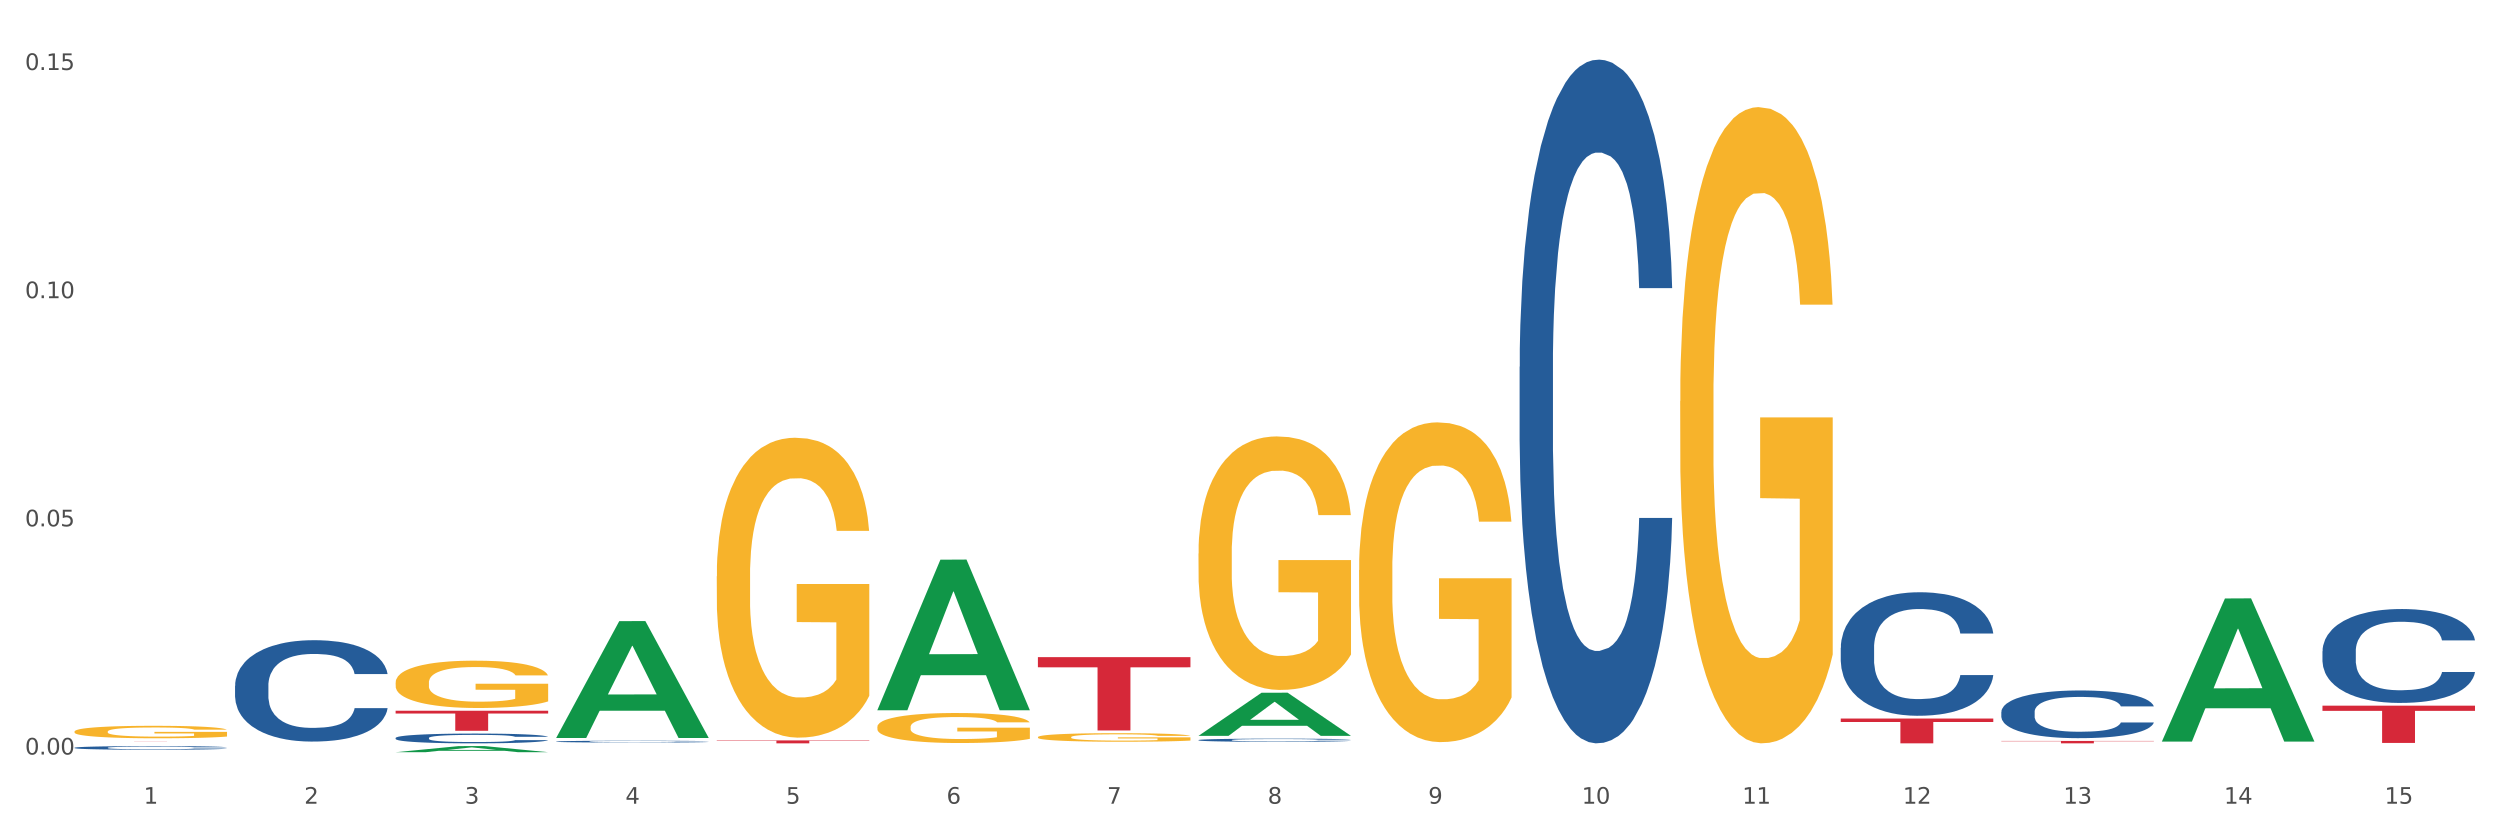
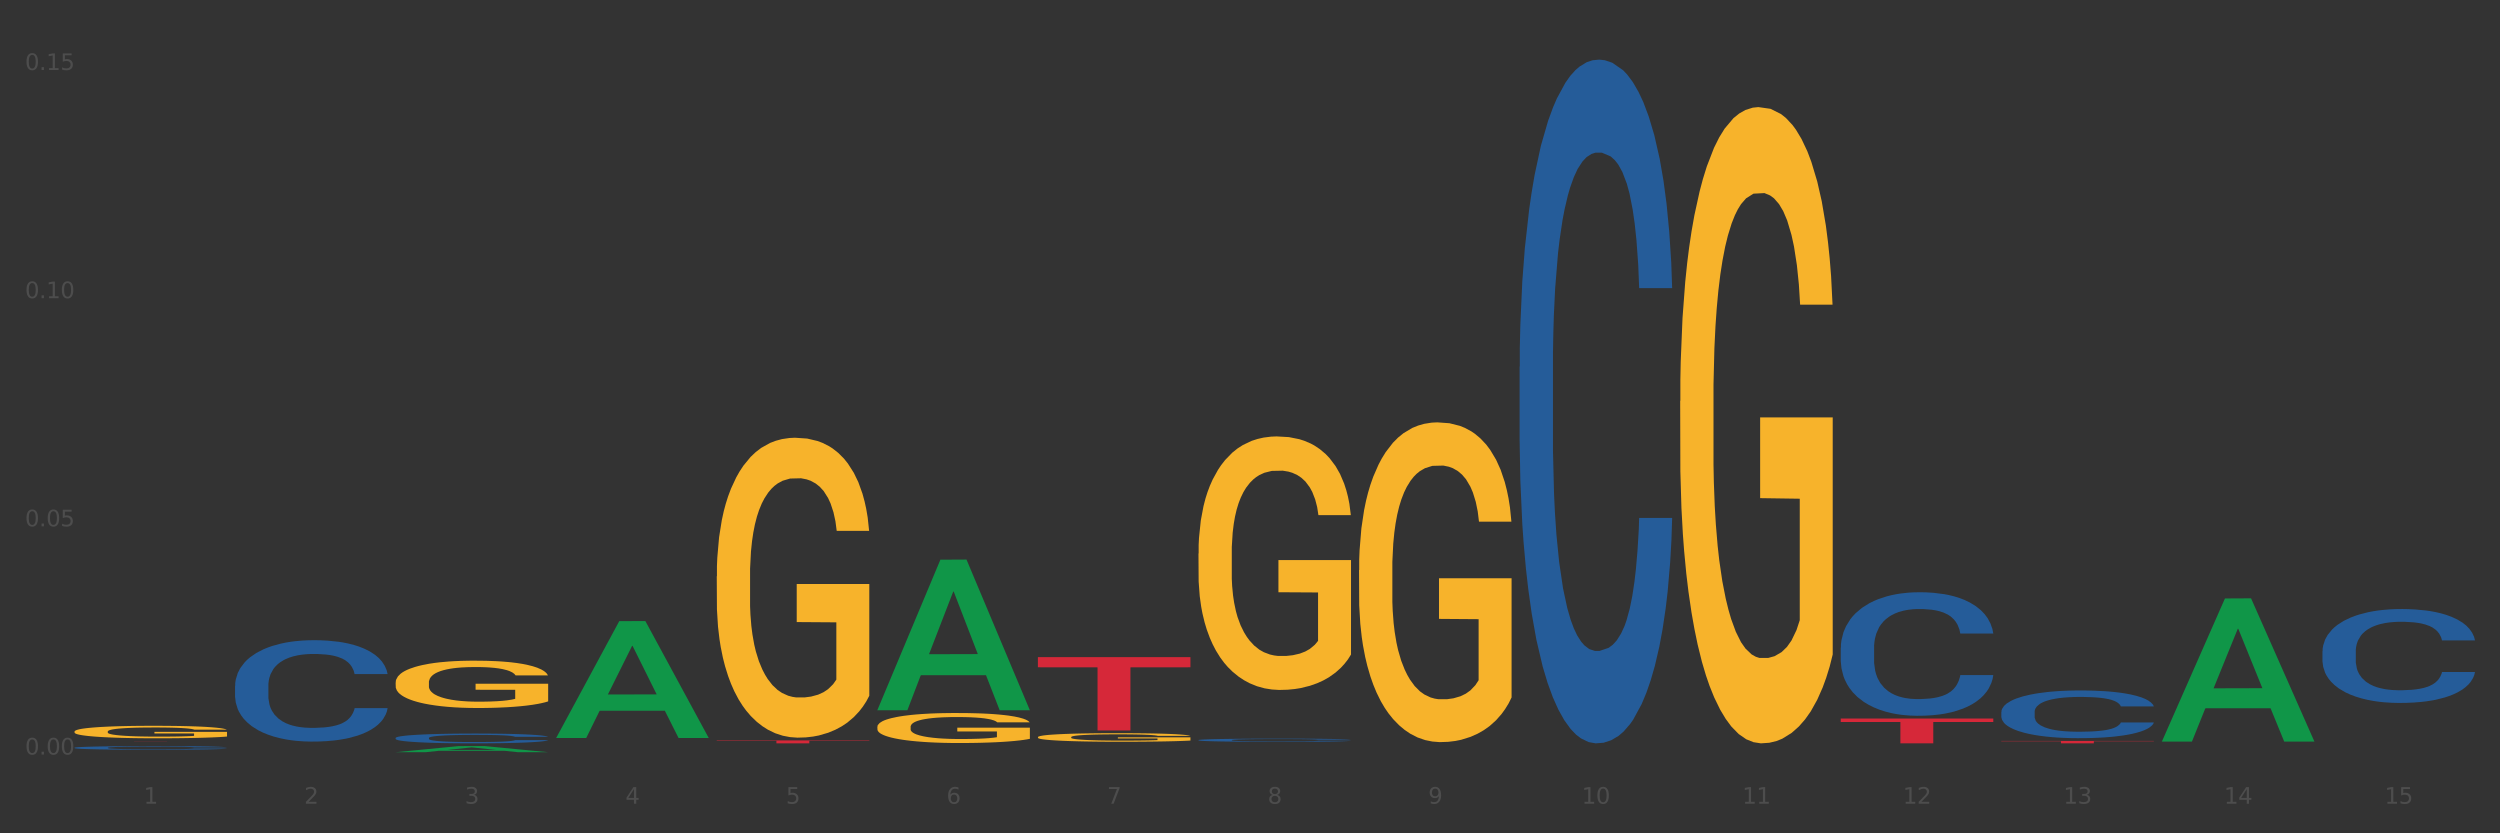
<svg xmlns="http://www.w3.org/2000/svg" xmlns:xlink="http://www.w3.org/1999/xlink" width="1080pt" height="360pt" viewBox="0 0 1080 360" version="1.1">
  <rect x="0" y="0" width="1080" height="360" fill="#333333" stroke="none" />
  <defs>
    <style type="text/css">*{stroke-linejoin: round; stroke-linecap: butt}</style>
  </defs>
  <g id="figure_1">
    <g id="patch_1">
-       <path d="M 0 360  L 1080 360  L 1080 0  L 0 0  z " style="fill: #ffffff; stroke: #ffffff; stroke-linejoin: miter" />
-     </g>
+       </g>
    <g id="axes_1">
      <g id="matplotlib.axis_1">
        <g id="xtick_1">
          <g id="text_1">
            <g style="fill: #4d4d4d" transform="translate(62.07 347.204) scale(0.096 -0.096)">
              <defs>
                <path id="DejaVuSans-31" d="M 794 531  L 1825 531  L 1825 4091  L 703 3866  L 703 4441  L 1819 4666  L 2450 4666  L 2450 531  L 3481 531  L 3481 0  L 794 0  L 794 531  z " transform="scale(0.016)" />
              </defs>
              <use xlink:href="#DejaVuSans-31" />
            </g>
          </g>
        </g>
        <g id="xtick_2">
          <g id="text_2">
            <g style="fill: #4d4d4d" transform="translate(131.436 347.204) scale(0.096 -0.096)">
              <defs>
                <path id="DejaVuSans-32" d="M 1228 531  L 3431 531  L 3431 0  L 469 0  L 469 531  Q 828 903 1448 1529  Q 2069 2156 2228 2338  Q 2531 2678 2651 2914  Q 2772 3150 2772 3378  Q 2772 3750 2511 3984  Q 2250 4219 1831 4219  Q 1534 4219 1204 4116  Q 875 4013 500 3803  L 500 4441  Q 881 4594 1212 4672  Q 1544 4750 1819 4750  Q 2544 4750 2975 4387  Q 3406 4025 3406 3419  Q 3406 3131 3298 2873  Q 3191 2616 2906 2266  Q 2828 2175 2409 1742  Q 1991 1309 1228 531  z " transform="scale(0.016)" />
              </defs>
              <use xlink:href="#DejaVuSans-32" />
            </g>
          </g>
        </g>
        <g id="xtick_3">
          <g id="text_3">
            <g style="fill: #4d4d4d" transform="translate(200.802 347.204) scale(0.096 -0.096)">
              <defs>
                <path id="DejaVuSans-33" d="M 2597 2516  Q 3050 2419 3304 2112  Q 3559 1806 3559 1356  Q 3559 666 3084 287  Q 2609 -91 1734 -91  Q 1441 -91 1130 -33  Q 819 25 488 141  L 488 750  Q 750 597 1062 519  Q 1375 441 1716 441  Q 2309 441 2620 675  Q 2931 909 2931 1356  Q 2931 1769 2642 2001  Q 2353 2234 1838 2234  L 1294 2234  L 1294 2753  L 1863 2753  Q 2328 2753 2575 2939  Q 2822 3125 2822 3475  Q 2822 3834 2567 4026  Q 2313 4219 1838 4219  Q 1578 4219 1281 4162  Q 984 4106 628 3988  L 628 4550  Q 988 4650 1302 4700  Q 1616 4750 1894 4750  Q 2613 4750 3031 4423  Q 3450 4097 3450 3541  Q 3450 3153 3228 2886  Q 3006 2619 2597 2516  z " transform="scale(0.016)" />
              </defs>
              <use xlink:href="#DejaVuSans-33" />
            </g>
          </g>
        </g>
        <g id="xtick_4">
          <g id="text_4">
            <g style="fill: #4d4d4d" transform="translate(270.169 347.204) scale(0.096 -0.096)">
              <defs>
                <path id="DejaVuSans-34" d="M 2419 4116  L 825 1625  L 2419 1625  L 2419 4116  z M 2253 4666  L 3047 4666  L 3047 1625  L 3713 1625  L 3713 1100  L 3047 1100  L 3047 0  L 2419 0  L 2419 1100  L 313 1100  L 313 1709  L 2253 4666  z " transform="scale(0.016)" />
              </defs>
              <use xlink:href="#DejaVuSans-34" />
            </g>
          </g>
        </g>
        <g id="xtick_5">
          <g id="text_5">
            <g style="fill: #4d4d4d" transform="translate(339.535 347.204) scale(0.096 -0.096)">
              <defs>
                <path id="DejaVuSans-35" d="M 691 4666  L 3169 4666  L 3169 4134  L 1269 4134  L 1269 2991  Q 1406 3038 1543 3061  Q 1681 3084 1819 3084  Q 2600 3084 3056 2656  Q 3513 2228 3513 1497  Q 3513 744 3044 326  Q 2575 -91 1722 -91  Q 1428 -91 1123 -41  Q 819 9 494 109  L 494 744  Q 775 591 1075 516  Q 1375 441 1709 441  Q 2250 441 2565 725  Q 2881 1009 2881 1497  Q 2881 1984 2565 2268  Q 2250 2553 1709 2553  Q 1456 2553 1204 2497  Q 953 2441 691 2322  L 691 4666  z " transform="scale(0.016)" />
              </defs>
              <use xlink:href="#DejaVuSans-35" />
            </g>
          </g>
        </g>
        <g id="xtick_6">
          <g id="text_6">
            <g style="fill: #4d4d4d" transform="translate(408.901 347.204) scale(0.096 -0.096)">
              <defs>
                <path id="DejaVuSans-36" d="M 2113 2584  Q 1688 2584 1439 2293  Q 1191 2003 1191 1497  Q 1191 994 1439 701  Q 1688 409 2113 409  Q 2538 409 2786 701  Q 3034 994 3034 1497  Q 3034 2003 2786 2293  Q 2538 2584 2113 2584  z M 3366 4563  L 3366 3988  Q 3128 4100 2886 4159  Q 2644 4219 2406 4219  Q 1781 4219 1451 3797  Q 1122 3375 1075 2522  Q 1259 2794 1537 2939  Q 1816 3084 2150 3084  Q 2853 3084 3261 2657  Q 3669 2231 3669 1497  Q 3669 778 3244 343  Q 2819 -91 2113 -91  Q 1303 -91 875 529  Q 447 1150 447 2328  Q 447 3434 972 4092  Q 1497 4750 2381 4750  Q 2619 4750 2861 4703  Q 3103 4656 3366 4563  z " transform="scale(0.016)" />
              </defs>
              <use xlink:href="#DejaVuSans-36" />
            </g>
          </g>
        </g>
        <g id="xtick_7">
          <g id="text_7">
            <g style="fill: #4d4d4d" transform="translate(478.267 347.204) scale(0.096 -0.096)">
              <defs>
                <path id="DejaVuSans-37" d="M 525 4666  L 3525 4666  L 3525 4397  L 1831 0  L 1172 0  L 2766 4134  L 525 4134  L 525 4666  z " transform="scale(0.016)" />
              </defs>
              <use xlink:href="#DejaVuSans-37" />
            </g>
          </g>
        </g>
        <g id="xtick_8">
          <g id="text_8">
            <g style="fill: #4d4d4d" transform="translate(547.634 347.204) scale(0.096 -0.096)">
              <defs>
                <path id="DejaVuSans-38" d="M 2034 2216  Q 1584 2216 1326 1975  Q 1069 1734 1069 1313  Q 1069 891 1326 650  Q 1584 409 2034 409  Q 2484 409 2743 651  Q 3003 894 3003 1313  Q 3003 1734 2745 1975  Q 2488 2216 2034 2216  z M 1403 2484  Q 997 2584 770 2862  Q 544 3141 544 3541  Q 544 4100 942 4425  Q 1341 4750 2034 4750  Q 2731 4750 3128 4425  Q 3525 4100 3525 3541  Q 3525 3141 3298 2862  Q 3072 2584 2669 2484  Q 3125 2378 3379 2068  Q 3634 1759 3634 1313  Q 3634 634 3220 271  Q 2806 -91 2034 -91  Q 1263 -91 848 271  Q 434 634 434 1313  Q 434 1759 690 2068  Q 947 2378 1403 2484  z M 1172 3481  Q 1172 3119 1398 2916  Q 1625 2713 2034 2713  Q 2441 2713 2670 2916  Q 2900 3119 2900 3481  Q 2900 3844 2670 4047  Q 2441 4250 2034 4250  Q 1625 4250 1398 4047  Q 1172 3844 1172 3481  z " transform="scale(0.016)" />
              </defs>
              <use xlink:href="#DejaVuSans-38" />
            </g>
          </g>
        </g>
        <g id="xtick_9">
          <g id="text_9">
            <g style="fill: #4d4d4d" transform="translate(617 347.204) scale(0.096 -0.096)">
              <defs>
                <path id="DejaVuSans-39" d="M 703 97  L 703 672  Q 941 559 1184 500  Q 1428 441 1663 441  Q 2288 441 2617 861  Q 2947 1281 2994 2138  Q 2813 1869 2534 1725  Q 2256 1581 1919 1581  Q 1219 1581 811 2004  Q 403 2428 403 3163  Q 403 3881 828 4315  Q 1253 4750 1959 4750  Q 2769 4750 3195 4129  Q 3622 3509 3622 2328  Q 3622 1225 3098 567  Q 2575 -91 1691 -91  Q 1453 -91 1209 -44  Q 966 3 703 97  z M 1959 2075  Q 2384 2075 2632 2365  Q 2881 2656 2881 3163  Q 2881 3666 2632 3958  Q 2384 4250 1959 4250  Q 1534 4250 1286 3958  Q 1038 3666 1038 3163  Q 1038 2656 1286 2365  Q 1534 2075 1959 2075  z " transform="scale(0.016)" />
              </defs>
              <use xlink:href="#DejaVuSans-39" />
            </g>
          </g>
        </g>
        <g id="xtick_10">
          <g id="text_10">
            <g style="fill: #4d4d4d" transform="translate(683.312 347.204) scale(0.096 -0.096)">
              <defs>
                <path id="DejaVuSans-30" d="M 2034 4250  Q 1547 4250 1301 3770  Q 1056 3291 1056 2328  Q 1056 1369 1301 889  Q 1547 409 2034 409  Q 2525 409 2770 889  Q 3016 1369 3016 2328  Q 3016 3291 2770 3770  Q 2525 4250 2034 4250  z M 2034 4750  Q 2819 4750 3233 4129  Q 3647 3509 3647 2328  Q 3647 1150 3233 529  Q 2819 -91 2034 -91  Q 1250 -91 836 529  Q 422 1150 422 2328  Q 422 3509 836 4129  Q 1250 4750 2034 4750  z " transform="scale(0.016)" />
              </defs>
              <use xlink:href="#DejaVuSans-31" />
              <use xlink:href="#DejaVuSans-30" transform="translate(63.623 0)" />
            </g>
          </g>
        </g>
        <g id="xtick_11">
          <g id="text_11">
            <g style="fill: #4d4d4d" transform="translate(752.678 347.204) scale(0.096 -0.096)">
              <use xlink:href="#DejaVuSans-31" />
              <use xlink:href="#DejaVuSans-31" transform="translate(63.623 0)" />
            </g>
          </g>
        </g>
        <g id="xtick_12">
          <g id="text_12">
            <g style="fill: #4d4d4d" transform="translate(822.044 347.204) scale(0.096 -0.096)">
              <use xlink:href="#DejaVuSans-31" />
              <use xlink:href="#DejaVuSans-32" transform="translate(63.623 0)" />
            </g>
          </g>
        </g>
        <g id="xtick_13">
          <g id="text_13">
            <g style="fill: #4d4d4d" transform="translate(891.411 347.204) scale(0.096 -0.096)">
              <use xlink:href="#DejaVuSans-31" />
              <use xlink:href="#DejaVuSans-33" transform="translate(63.623 0)" />
            </g>
          </g>
        </g>
        <g id="xtick_14">
          <g id="text_14">
            <g style="fill: #4d4d4d" transform="translate(960.777 347.204) scale(0.096 -0.096)">
              <use xlink:href="#DejaVuSans-31" />
              <use xlink:href="#DejaVuSans-34" transform="translate(63.623 0)" />
            </g>
          </g>
        </g>
        <g id="xtick_15">
          <g id="text_15">
            <g style="fill: #4d4d4d" transform="translate(1030.143 347.204) scale(0.096 -0.096)">
              <use xlink:href="#DejaVuSans-31" />
              <use xlink:href="#DejaVuSans-35" transform="translate(63.623 0)" />
            </g>
          </g>
        </g>
        <g id="xtick_16" />
        <g id="xtick_17" />
        <g id="xtick_18" />
        <g id="xtick_19" />
        <g id="xtick_20" />
        <g id="xtick_21" />
        <g id="xtick_22" />
        <g id="xtick_23" />
        <g id="xtick_24" />
        <g id="xtick_25" />
        <g id="xtick_26" />
        <g id="xtick_27" />
        <g id="xtick_28" />
        <g id="xtick_29" />
      </g>
      <g id="matplotlib.axis_2">
        <g id="ytick_1">
          <g id="text_16">
            <g style="fill: #4d4d4d" transform="translate(10.8 325.961) scale(0.096 -0.096)">
              <defs>
                <path id="DejaVuSans-2e" d="M 684 794  L 1344 794  L 1344 0  L 684 0  L 684 794  z " transform="scale(0.016)" />
              </defs>
              <use xlink:href="#DejaVuSans-30" />
              <use xlink:href="#DejaVuSans-2e" transform="translate(63.623 0)" />
              <use xlink:href="#DejaVuSans-30" transform="translate(95.41 0)" />
              <use xlink:href="#DejaVuSans-30" transform="translate(159.033 0)" />
            </g>
          </g>
        </g>
        <g id="ytick_2">
          <g id="text_17">
            <g style="fill: #4d4d4d" transform="translate(10.8 227.386) scale(0.096 -0.096)">
              <use xlink:href="#DejaVuSans-30" />
              <use xlink:href="#DejaVuSans-2e" transform="translate(63.623 0)" />
              <use xlink:href="#DejaVuSans-30" transform="translate(95.41 0)" />
              <use xlink:href="#DejaVuSans-35" transform="translate(159.033 0)" />
            </g>
          </g>
        </g>
        <g id="ytick_3">
          <g id="text_18">
            <g style="fill: #4d4d4d" transform="translate(10.8 128.812) scale(0.096 -0.096)">
              <use xlink:href="#DejaVuSans-30" />
              <use xlink:href="#DejaVuSans-2e" transform="translate(63.623 0)" />
              <use xlink:href="#DejaVuSans-31" transform="translate(95.41 0)" />
              <use xlink:href="#DejaVuSans-30" transform="translate(159.033 0)" />
            </g>
          </g>
        </g>
        <g id="ytick_4">
          <g id="text_19">
            <g style="fill: #4d4d4d" transform="translate(10.8 30.238) scale(0.096 -0.096)">
              <use xlink:href="#DejaVuSans-30" />
              <use xlink:href="#DejaVuSans-2e" transform="translate(63.623 0)" />
              <use xlink:href="#DejaVuSans-31" transform="translate(95.41 0)" />
              <use xlink:href="#DejaVuSans-35" transform="translate(159.033 0)" />
            </g>
          </g>
        </g>
        <g id="ytick_5" />
        <g id="ytick_6" />
        <g id="ytick_7" />
      </g>
      <g id="PolyCollection_1">
        <path d="M 170.907 324.945  L 170.975 324.942  L 198.15 322.316  L 209.427 322.313  L 236.805 324.95  L 223.762 324.95  L 217.851 324.336  L 189.794 324.336  L 189.59 324.346  L 183.883 324.95  L 170.907 324.95  L 170.907 324.945  L 193.326 323.969  L 214.319 323.967  L 203.924 322.875  L 203.788 322.87  L 203.653 322.878  L 193.258 323.967  L 193.326 323.969  L 170.907 324.945  z " clip-path="url(#p2c78cb0a1a)" style="fill: #109648" />
        <path d="M 170.907 318.799  L 170.985 318.795  L 170.985 318.687  L 171.219 318.54  L 172.076 318.27  L 173.166 318.065  L 175.036 317.826  L 176.048 317.725  L 177.373 317.613  L 180.099 317.432  L 183.215 317.277  L 185.396 317.192  L 187.031 317.138  L 190.692 317.042  L 192.796 316.999  L 194.977 316.965  L 196.846 316.941  L 199.962 316.914  L 202.454 316.903  L 205.336 316.899  L 207.751 316.903  L 210.945 316.918  L 215.618 316.965  L 217.41 316.992  L 219.825 317.038  L 222.317 317.1  L 224.342 317.162  L 226.679 317.25  L 229.094 317.366  L 231.431 317.513  L 233.066 317.648  L 234.391 317.791  L 235.559 317.965  L 236.416 318.154  L 236.805 318.312  L 222.551 318.312  L 222.161 318.169  L 221.382 318.015  L 220.604 317.911  L 219.747 317.826  L 218.422 317.729  L 217.254 317.667  L 215.307 317.594  L 213.515 317.548  L 212.035 317.521  L 210.244 317.497  L 206.427 317.474  L 203.701 317.474  L 201.987 317.482  L 199.884 317.501  L 198.092 317.528  L 195.989 317.575  L 194.353 317.625  L 192.718 317.69  L 191.783 317.737  L 190.381 317.822  L 189.446 317.891  L 188.2 318.011  L 187.499 318.096  L 186.252 318.316  L 185.707 318.478  L 185.474 318.59  L 185.318 318.714  L 185.318 319.316  L 185.785 319.586  L 186.175 319.702  L 186.798 319.834  L 187.966 320.003  L 189.68 320.169  L 191.471 320.289  L 192.951 320.363  L 194.353 320.417  L 195.755 320.459  L 197.469 320.498  L 198.871 320.521  L 200.974 320.544  L 203.467 320.556  L 205.414 320.556  L 209.387 320.536  L 211.178 320.517  L 212.892 320.49  L 214.761 320.447  L 216.241 320.401  L 217.098 320.366  L 218.5 320.293  L 219.591 320.216  L 220.526 320.127  L 221.149 320.05  L 221.85 319.934  L 222.395 319.803  L 222.551 319.733  L 236.805 319.733  L 236.494 319.872  L 235.949 320.007  L 234.858 320.189  L 234.001 320.293  L 232.677 320.42  L 231.275 320.529  L 229.328 320.648  L 227.536 320.737  L 225.667 320.814  L 223.641 320.884  L 219.98 320.98  L 218.656 321.007  L 215.852 321.054  L 213.671 321.081  L 210.477 321.108  L 207.206 321.123  L 203.779 321.127  L 200.741 321.119  L 197.391 321.096  L 195.288 321.073  L 192.951 321.038  L 190.225 320.984  L 187.655 320.919  L 185.24 320.841  L 182.981 320.752  L 180.878 320.652  L 178.152 320.486  L 176.126 320.324  L 174.646 320.173  L 173.634 320.046  L 172.621 319.884  L 172.076 319.772  L 171.219 319.501  L 170.907 319.25  L 170.907 318.799  z " clip-path="url(#p2c78cb0a1a)" style="fill: #255c99" />
        <path d="M 101.541 296.243  L 101.619 296.203  L 101.619 295.083  L 101.853 293.562  L 102.71 290.762  L 103.8 288.642  L 105.67 286.162  L 106.682 285.122  L 108.006 283.962  L 110.733 282.082  L 113.848 280.481  L 116.029 279.601  L 117.665 279.041  L 121.326 278.041  L 123.429 277.601  L 125.61 277.241  L 127.48 277.001  L 130.595 276.721  L 133.088 276.601  L 135.97 276.561  L 138.385 276.601  L 141.578 276.761  L 146.252 277.241  L 148.044 277.521  L 150.458 278.001  L 152.951 278.641  L 154.976 279.281  L 157.313 280.201  L 159.728 281.402  L 162.064 282.922  L 163.7 284.322  L 165.024 285.802  L 166.193 287.602  L 167.05 289.562  L 167.439 291.202  L 153.185 291.202  L 152.795 289.722  L 152.016 288.122  L 151.237 287.042  L 150.38 286.162  L 149.056 285.162  L 147.888 284.522  L 145.941 283.762  L 144.149 283.282  L 142.669 283.002  L 140.877 282.762  L 137.061 282.522  L 134.334 282.522  L 132.621 282.602  L 130.518 282.802  L 128.726 283.082  L 126.623 283.562  L 124.987 284.082  L 123.351 284.762  L 122.417 285.242  L 121.015 286.122  L 120.08 286.842  L 118.834 288.082  L 118.133 288.962  L 116.886 291.242  L 116.341 292.922  L 116.107 294.083  L 115.952 295.363  L 115.952 301.603  L 116.419 304.403  L 116.808 305.603  L 117.431 306.964  L 118.6 308.724  L 120.314 310.444  L 122.105 311.684  L 123.585 312.444  L 124.987 313.004  L 126.389 313.444  L 128.103 313.844  L 129.505 314.084  L 131.608 314.324  L 134.101 314.444  L 136.048 314.444  L 140.021 314.244  L 141.812 314.044  L 143.526 313.764  L 145.395 313.324  L 146.875 312.844  L 147.732 312.484  L 149.134 311.724  L 150.225 310.924  L 151.159 310.004  L 151.783 309.204  L 152.484 308.004  L 153.029 306.643  L 153.185 305.923  L 167.439 305.923  L 167.128 307.364  L 166.582 308.764  L 165.492 310.644  L 164.635 311.724  L 163.311 313.044  L 161.909 314.164  L 159.961 315.404  L 158.17 316.324  L 156.3 317.124  L 154.275 317.844  L 150.614 318.844  L 149.29 319.124  L 146.486 319.605  L 144.305 319.885  L 141.111 320.165  L 137.84 320.325  L 134.412 320.365  L 131.374 320.285  L 128.025 320.045  L 125.922 319.805  L 123.585 319.444  L 120.859 318.884  L 118.288 318.204  L 115.874 317.404  L 113.615 316.484  L 111.512 315.444  L 108.785 313.724  L 106.76 312.044  L 105.28 310.484  L 104.267 309.164  L 103.255 307.484  L 102.71 306.323  L 101.853 303.523  L 101.541 300.923  L 101.541 296.243  z " clip-path="url(#p2c78cb0a1a)" style="fill: #255c99" />
        <path d="M 32.175 323.024  L 32.253 323.022  L 32.253 322.982  L 32.487 322.927  L 33.343 322.826  L 34.434 322.749  L 36.303 322.66  L 37.316 322.622  L 38.64 322.58  L 41.366 322.513  L 44.482 322.455  L 46.663 322.423  L 48.299 322.403  L 51.96 322.367  L 54.063 322.351  L 56.244 322.338  L 58.114 322.329  L 61.229 322.319  L 63.722 322.315  L 66.604 322.313  L 69.019 322.315  L 72.212 322.32  L 76.886 322.338  L 78.677 322.348  L 81.092 322.365  L 83.585 322.388  L 85.61 322.411  L 87.947 322.445  L 90.361 322.488  L 92.698 322.543  L 94.334 322.593  L 95.658 322.647  L 96.827 322.712  L 97.683 322.783  L 98.073 322.842  L 83.818 322.842  L 83.429 322.788  L 82.65 322.731  L 81.871 322.692  L 81.014 322.66  L 79.69 322.624  L 78.522 322.601  L 76.574 322.573  L 74.783 322.556  L 73.303 322.546  L 71.511 322.537  L 67.694 322.528  L 64.968 322.528  L 63.255 322.531  L 61.151 322.539  L 59.36 322.549  L 57.257 322.566  L 55.621 322.585  L 53.985 322.609  L 53.05 322.627  L 51.648 322.658  L 50.714 322.684  L 49.467 322.729  L 48.766 322.761  L 47.52 322.843  L 46.975 322.904  L 46.741 322.946  L 46.585 322.992  L 46.585 323.217  L 47.053 323.318  L 47.442 323.362  L 48.065 323.411  L 49.234 323.474  L 50.947 323.536  L 52.739 323.581  L 54.219 323.609  L 55.621 323.629  L 57.023 323.645  L 58.737 323.659  L 60.139 323.668  L 62.242 323.676  L 64.734 323.681  L 66.682 323.681  L 70.654 323.674  L 72.446 323.666  L 74.16 323.656  L 76.029 323.64  L 77.509 323.623  L 78.366 323.61  L 79.768 323.583  L 80.858 323.554  L 81.793 323.521  L 82.416 323.492  L 83.117 323.448  L 83.663 323.399  L 83.818 323.373  L 98.073 323.373  L 97.761 323.425  L 97.216 323.476  L 96.126 323.544  L 95.269 323.583  L 93.945 323.63  L 92.542 323.671  L 90.595 323.715  L 88.804 323.749  L 86.934 323.778  L 84.909 323.804  L 81.248 323.84  L 79.924 323.85  L 77.12 323.867  L 74.939 323.877  L 71.745 323.887  L 68.473 323.893  L 65.046 323.895  L 62.008 323.892  L 58.659 323.883  L 56.556 323.874  L 54.219 323.861  L 51.493 323.841  L 48.922 323.817  L 46.507 323.788  L 44.248 323.754  L 42.145 323.717  L 39.419 323.655  L 37.394 323.594  L 35.914 323.538  L 34.901 323.49  L 33.889 323.43  L 33.343 323.388  L 32.487 323.287  L 32.175 323.193  L 32.175 323.024  z " clip-path="url(#p2c78cb0a1a)" style="fill: #255c99" />
-         <path d="M 240.274 320.345  L 240.352 320.345  L 240.352 320.324  L 240.585 320.297  L 241.442 320.246  L 242.533 320.208  L 244.402 320.163  L 245.415 320.144  L 246.739 320.123  L 249.465 320.089  L 252.581 320.06  L 254.762 320.044  L 256.398 320.034  L 260.059 320.016  L 262.162 320.008  L 264.343 320.002  L 266.212 319.997  L 269.328 319.992  L 271.821 319.99  L 274.703 319.989  L 277.117 319.99  L 280.311 319.993  L 284.985 320.002  L 286.776 320.007  L 289.191 320.015  L 291.683 320.027  L 293.709 320.039  L 296.045 320.055  L 298.46 320.077  L 300.797 320.104  L 302.433 320.13  L 303.757 320.156  L 304.925 320.189  L 305.782 320.224  L 306.172 320.254  L 291.917 320.254  L 291.528 320.227  L 290.749 320.198  L 289.97 320.179  L 289.113 320.163  L 287.789 320.145  L 286.62 320.133  L 284.673 320.12  L 282.881 320.111  L 281.401 320.106  L 279.61 320.101  L 275.793 320.097  L 273.067 320.097  L 271.353 320.099  L 269.25 320.102  L 267.458 320.107  L 265.355 320.116  L 263.72 320.125  L 262.084 320.138  L 261.149 320.146  L 259.747 320.162  L 258.812 320.175  L 257.566 320.198  L 256.865 320.214  L 255.619 320.255  L 255.073 320.285  L 254.84 320.306  L 254.684 320.329  L 254.684 320.442  L 255.151 320.493  L 255.541 320.515  L 256.164 320.539  L 257.332 320.571  L 259.046 320.602  L 260.838 320.625  L 262.318 320.638  L 263.72 320.649  L 265.122 320.657  L 266.835 320.664  L 268.237 320.668  L 270.341 320.672  L 272.833 320.675  L 274.78 320.675  L 278.753 320.671  L 280.545 320.667  L 282.258 320.662  L 284.128 320.654  L 285.608 320.646  L 286.465 320.639  L 287.867 320.625  L 288.957 320.611  L 289.892 320.594  L 290.515 320.58  L 291.216 320.558  L 291.761 320.533  L 291.917 320.52  L 306.172 320.52  L 305.86 320.547  L 305.315 320.572  L 304.224 320.606  L 303.367 320.625  L 302.043 320.649  L 300.641 320.67  L 298.694 320.692  L 296.902 320.709  L 295.033 320.723  L 293.008 320.736  L 289.347 320.754  L 288.022 320.759  L 285.218 320.768  L 283.037 320.773  L 279.844 320.778  L 276.572 320.781  L 273.145 320.782  L 270.107 320.78  L 266.757 320.776  L 264.654 320.772  L 262.318 320.765  L 259.591 320.755  L 257.021 320.743  L 254.606 320.728  L 252.347 320.712  L 250.244 320.693  L 247.518 320.662  L 245.493 320.631  L 244.013 320.603  L 243 320.579  L 241.987 320.549  L 241.442 320.528  L 240.585 320.477  L 240.274 320.43  L 240.274 320.345  z " clip-path="url(#p2c78cb0a1a)" style="fill: #255c99" />
        <path d="M 32.175 316.04  L 32.253 316.035  L 32.253 315.858  L 32.408 315.705  L 33.186 315.335  L 34.353 315.03  L 35.209 314.868  L 36.065 314.735  L 37.076 314.602  L 38.321 314.464  L 40.578 314.262  L 41.978 314.158  L 43.69 314.05  L 46.802 313.892  L 49.058 313.804  L 51.392 313.73  L 55.204 313.641  L 57.694 313.602  L 60.339 313.572  L 63.529 313.552  L 65.941 313.547  L 71.231 313.562  L 75.744 313.607  L 77.922 313.641  L 80.723 313.7  L 82.201 313.74  L 84.613 313.818  L 87.103 313.922  L 88.815 314.01  L 91.382 314.178  L 93.327 314.345  L 95.116 314.552  L 96.05 314.695  L 96.75 314.828  L 97.373 314.981  L 97.995 315.222  L 83.991 315.222  L 83.446 315.05  L 82.59 314.887  L 81.346 314.73  L 80.256 314.631  L 78.389 314.508  L 76.677 314.429  L 74.888 314.37  L 72.71 314.321  L 70.998 314.296  L 68.586 314.276  L 63.84 314.281  L 60.65 314.321  L 58.472 314.37  L 57.071 314.414  L 55.827 314.464  L 54.426 314.533  L 52.792 314.636  L 51.625 314.73  L 50.458 314.848  L 49.525 314.966  L 48.669 315.104  L 47.969 315.252  L 47.424 315.404  L 46.957 315.592  L 46.568 315.902  L 46.568 316.577  L 46.724 316.729  L 47.113 316.931  L 47.58 317.084  L 48.358 317.266  L 49.058 317.39  L 50.381 317.567  L 51.859 317.715  L 53.026 317.808  L 54.193 317.887  L 56.216 317.995  L 58.472 318.084  L 60.417 318.138  L 63.062 318.187  L 64.852 318.207  L 66.408 318.217  L 70.22 318.217  L 72.943 318.202  L 75.977 318.168  L 78.311 318.123  L 80.256 318.069  L 82.435 317.981  L 83.835 317.897  L 83.835 316.867  L 66.719 316.862  L 66.719 316.178  L 98.073 316.178  L 98.073 318.187  L 96.75 318.291  L 95.272 318.385  L 93.716 318.468  L 91.382 318.572  L 88.581 318.67  L 86.091 318.739  L 83.446 318.798  L 80.334 318.852  L 76.288 318.902  L 73.799 318.921  L 70.687 318.936  L 67.03 318.941  L 63.84 318.931  L 60.728 318.907  L 57.461 318.862  L 54.271 318.798  L 51.859 318.734  L 49.447 318.655  L 46.879 318.552  L 44.857 318.453  L 43.301 318.365  L 41.589 318.252  L 39.722 318.104  L 38.321 317.971  L 37.076 317.833  L 35.754 317.655  L 34.82 317.503  L 33.887 317.311  L 33.342 317.168  L 32.72 316.946  L 32.253 316.636  L 32.175 316.04  z " clip-path="url(#p2c78cb0a1a)" style="fill: #f7b32b" />
        <path d="M 517.739 319.706  L 517.816 319.705  L 517.816 319.67  L 518.05 319.623  L 518.907 319.535  L 519.997 319.469  L 521.867 319.391  L 522.88 319.359  L 524.204 319.322  L 526.93 319.264  L 530.046 319.214  L 532.227 319.186  L 533.863 319.169  L 537.523 319.137  L 539.627 319.123  L 541.808 319.112  L 543.677 319.105  L 546.793 319.096  L 549.285 319.092  L 552.167 319.091  L 554.582 319.092  L 557.776 319.097  L 562.449 319.112  L 564.241 319.121  L 566.656 319.136  L 569.148 319.156  L 571.173 319.176  L 573.51 319.205  L 575.925 319.242  L 578.262 319.29  L 579.898 319.334  L 581.222 319.38  L 582.39 319.436  L 583.247 319.498  L 583.636 319.549  L 569.382 319.549  L 568.992 319.503  L 568.214 319.452  L 567.435 319.419  L 566.578 319.391  L 565.254 319.36  L 564.085 319.34  L 562.138 319.316  L 560.346 319.301  L 558.866 319.292  L 557.075 319.285  L 553.258 319.277  L 550.532 319.277  L 548.818 319.28  L 546.715 319.286  L 544.923 319.295  L 542.82 319.31  L 541.184 319.326  L 539.549 319.347  L 538.614 319.362  L 537.212 319.39  L 536.277 319.412  L 535.031 319.451  L 534.33 319.479  L 533.084 319.55  L 532.538 319.603  L 532.305 319.639  L 532.149 319.679  L 532.149 319.874  L 532.616 319.962  L 533.006 319.999  L 533.629 320.042  L 534.797 320.097  L 536.511 320.151  L 538.302 320.189  L 539.782 320.213  L 541.184 320.231  L 542.587 320.244  L 544.3 320.257  L 545.702 320.264  L 547.805 320.272  L 550.298 320.276  L 552.245 320.276  L 556.218 320.269  L 558.009 320.263  L 559.723 320.254  L 561.593 320.241  L 563.073 320.226  L 563.929 320.214  L 565.331 320.191  L 566.422 320.166  L 567.357 320.137  L 567.98 320.112  L 568.681 320.074  L 569.226 320.032  L 569.382 320.009  L 583.636 320.009  L 583.325 320.054  L 582.78 320.098  L 581.689 320.157  L 580.832 320.191  L 579.508 320.232  L 578.106 320.267  L 576.159 320.306  L 574.367 320.334  L 572.498 320.359  L 570.472 320.382  L 566.811 320.413  L 565.487 320.422  L 562.683 320.437  L 560.502 320.446  L 557.308 320.455  L 554.037 320.46  L 550.61 320.461  L 547.572 320.458  L 544.222 320.451  L 542.119 320.443  L 539.782 320.432  L 537.056 320.414  L 534.486 320.393  L 532.071 320.368  L 529.812 320.339  L 527.709 320.307  L 524.983 320.253  L 522.957 320.201  L 521.477 320.152  L 520.465 320.11  L 519.452 320.058  L 518.907 320.022  L 518.05 319.934  L 517.739 319.853  L 517.739 319.706  z " clip-path="url(#p2c78cb0a1a)" style="fill: #255c99" />
        <path d="M 656.471 158.473  L 656.549 158.203  L 656.549 150.65  L 656.783 140.4  L 657.639 121.518  L 658.73 107.222  L 660.599 90.498  L 661.612 83.484  L 662.936 75.662  L 665.662 62.984  L 668.778 52.194  L 670.959 46.26  L 672.595 42.484  L 676.256 35.74  L 678.359 32.773  L 680.54 30.345  L 682.41 28.727  L 685.525 26.838  L 688.018 26.029  L 690.9 25.759  L 693.315 26.029  L 696.508 27.108  L 701.182 30.345  L 702.973 32.233  L 705.388 35.47  L 707.881 39.786  L 709.906 44.102  L 712.243 50.306  L 714.657 58.398  L 716.994 68.648  L 718.63 78.089  L 719.954 88.07  L 721.123 100.208  L 721.979 113.426  L 722.369 124.485  L 708.114 124.485  L 707.725 114.505  L 706.946 103.715  L 706.167 96.432  L 705.31 90.498  L 703.986 83.754  L 702.818 79.438  L 700.87 74.313  L 699.079 71.076  L 697.599 69.188  L 695.807 67.57  L 691.99 65.951  L 689.264 65.951  L 687.55 66.491  L 685.447 67.839  L 683.656 69.727  L 681.553 72.964  L 679.917 76.471  L 678.281 81.057  L 677.346 84.294  L 675.944 90.228  L 675.01 95.083  L 673.763 103.445  L 673.062 109.38  L 671.816 124.755  L 671.271 136.084  L 671.037 143.907  L 670.881 152.538  L 670.881 194.618  L 671.349 213.5  L 671.738 221.592  L 672.361 230.763  L 673.53 242.632  L 675.243 254.231  L 677.035 262.593  L 678.515 267.718  L 679.917 271.495  L 681.319 274.462  L 683.033 277.159  L 684.435 278.778  L 686.538 280.396  L 689.03 281.205  L 690.978 281.205  L 694.95 279.857  L 696.742 278.508  L 698.456 276.62  L 700.325 273.652  L 701.805 270.416  L 702.662 267.988  L 704.064 262.863  L 705.154 257.468  L 706.089 251.264  L 706.712 245.869  L 707.413 237.777  L 707.959 228.606  L 708.114 223.75  L 722.369 223.75  L 722.057 233.461  L 721.512 242.902  L 720.422 255.58  L 719.565 262.863  L 718.241 271.764  L 716.838 279.317  L 714.891 287.679  L 713.1 293.883  L 711.23 299.278  L 709.205 304.133  L 705.544 310.877  L 704.22 312.765  L 701.416 316.002  L 699.235 317.89  L 696.041 319.778  L 692.769 320.857  L 689.342 321.127  L 686.304 320.588  L 682.955 318.969  L 680.852 317.351  L 678.515 314.923  L 675.789 311.147  L 673.218 306.561  L 670.803 301.166  L 668.544 294.962  L 666.441 287.949  L 663.715 276.35  L 661.69 265.021  L 660.21 254.501  L 659.197 245.599  L 658.185 234.27  L 657.639 226.448  L 656.783 207.566  L 656.471 190.032  L 656.471 158.473  z " clip-path="url(#p2c78cb0a1a)" style="fill: #255c99" />
        <path d="M 795.203 279.829  L 795.281 279.78  L 795.281 278.415  L 795.515 276.563  L 796.372 273.151  L 797.462 270.568  L 799.332 267.546  L 800.344 266.279  L 801.669 264.865  L 804.395 262.575  L 807.511 260.625  L 809.692 259.553  L 811.327 258.87  L 814.988 257.652  L 817.092 257.116  L 819.273 256.677  L 821.142 256.385  L 824.258 256.043  L 826.75 255.897  L 829.632 255.849  L 832.047 255.897  L 835.241 256.092  L 839.914 256.677  L 841.706 257.018  L 844.121 257.603  L 846.613 258.383  L 848.638 259.163  L 850.975 260.284  L 853.39 261.746  L 855.727 263.598  L 857.362 265.304  L 858.687 267.107  L 859.855 269.301  L 860.712 271.689  L 861.101 273.687  L 846.847 273.687  L 846.457 271.884  L 845.678 269.934  L 844.899 268.618  L 844.043 267.546  L 842.718 266.328  L 841.55 265.548  L 839.603 264.622  L 837.811 264.037  L 836.331 263.696  L 834.54 263.403  L 830.723 263.111  L 827.997 263.111  L 826.283 263.208  L 824.18 263.452  L 822.388 263.793  L 820.285 264.378  L 818.649 265.012  L 817.014 265.84  L 816.079 266.425  L 814.677 267.497  L 813.742 268.375  L 812.496 269.886  L 811.795 270.958  L 810.548 273.736  L 810.003 275.783  L 809.77 277.197  L 809.614 278.756  L 809.614 286.36  L 810.081 289.772  L 810.471 291.234  L 811.094 292.891  L 812.262 295.036  L 813.976 297.131  L 815.767 298.642  L 817.247 299.568  L 818.649 300.251  L 820.051 300.787  L 821.765 301.274  L 823.167 301.567  L 825.27 301.859  L 827.763 302.005  L 829.71 302.005  L 833.683 301.762  L 835.474 301.518  L 837.188 301.177  L 839.057 300.641  L 840.537 300.056  L 841.394 299.617  L 842.796 298.691  L 843.887 297.716  L 844.822 296.595  L 845.445 295.62  L 846.146 294.158  L 846.691 292.501  L 846.847 291.624  L 861.101 291.624  L 860.79 293.378  L 860.245 295.084  L 859.154 297.375  L 858.297 298.691  L 856.973 300.299  L 855.571 301.664  L 853.624 303.175  L 851.832 304.296  L 849.963 305.271  L 847.937 306.148  L 844.276 307.367  L 842.952 307.708  L 840.148 308.293  L 837.967 308.634  L 834.773 308.975  L 831.502 309.17  L 828.074 309.219  L 825.037 309.121  L 821.687 308.829  L 819.584 308.537  L 817.247 308.098  L 814.521 307.415  L 811.951 306.587  L 809.536 305.612  L 807.277 304.491  L 805.174 303.224  L 802.448 301.128  L 800.422 299.081  L 798.942 297.18  L 797.93 295.572  L 796.917 293.525  L 796.372 292.111  L 795.515 288.699  L 795.203 285.531  L 795.203 279.829  z " clip-path="url(#p2c78cb0a1a)" style="fill: #255c99" />
        <path d="M 864.57 307.54  L 864.648 307.521  L 864.648 306.994  L 864.881 306.279  L 865.738 304.961  L 866.829 303.963  L 868.698 302.796  L 869.711 302.307  L 871.035 301.761  L 873.761 300.876  L 876.877 300.123  L 879.058 299.709  L 880.694 299.445  L 884.355 298.975  L 886.458 298.767  L 888.639 298.598  L 890.508 298.485  L 893.624 298.353  L 896.117 298.297  L 898.999 298.278  L 901.413 298.297  L 904.607 298.372  L 909.281 298.598  L 911.072 298.73  L 913.487 298.956  L 915.979 299.257  L 918.005 299.558  L 920.341 299.991  L 922.756 300.556  L 925.093 301.271  L 926.729 301.93  L 928.053 302.627  L 929.221 303.474  L 930.078 304.396  L 930.468 305.168  L 916.213 305.168  L 915.824 304.472  L 915.045 303.719  L 914.266 303.21  L 913.409 302.796  L 912.085 302.325  L 910.916 302.024  L 908.969 301.667  L 907.177 301.441  L 905.697 301.309  L 903.906 301.196  L 900.089 301.083  L 897.363 301.083  L 895.649 301.121  L 893.546 301.215  L 891.754 301.347  L 889.651 301.572  L 888.016 301.817  L 886.38 302.137  L 885.445 302.363  L 884.043 302.777  L 883.108 303.116  L 881.862 303.7  L 881.161 304.114  L 879.915 305.187  L 879.369 305.978  L 879.136 306.524  L 878.98 307.126  L 878.98 310.063  L 879.447 311.38  L 879.837 311.945  L 880.46 312.585  L 881.628 313.414  L 883.342 314.223  L 885.134 314.807  L 886.614 315.164  L 888.016 315.428  L 889.418 315.635  L 891.131 315.823  L 892.533 315.936  L 894.637 316.049  L 897.129 316.106  L 899.076 316.106  L 903.049 316.012  L 904.841 315.917  L 906.554 315.786  L 908.424 315.579  L 909.904 315.353  L 910.76 315.183  L 912.163 314.826  L 913.253 314.449  L 914.188 314.016  L 914.811 313.64  L 915.512 313.075  L 916.057 312.435  L 916.213 312.096  L 930.468 312.096  L 930.156 312.774  L 929.611 313.432  L 928.52 314.317  L 927.663 314.826  L 926.339 315.447  L 924.937 315.974  L 922.99 316.557  L 921.198 316.99  L 919.329 317.367  L 917.304 317.706  L 913.643 318.176  L 912.318 318.308  L 909.514 318.534  L 907.333 318.666  L 904.14 318.798  L 900.868 318.873  L 897.441 318.892  L 894.403 318.854  L 891.053 318.741  L 888.95 318.628  L 886.614 318.459  L 883.887 318.195  L 881.317 317.875  L 878.902 317.499  L 876.643 317.066  L 874.54 316.576  L 871.814 315.767  L 869.789 314.976  L 868.309 314.242  L 867.296 313.621  L 866.283 312.83  L 865.738 312.284  L 864.881 310.966  L 864.57 309.743  L 864.57 307.54  z " clip-path="url(#p2c78cb0a1a)" style="fill: #255c99" />
        <path d="M 1003.302 281.327  L 1003.38 281.29  L 1003.38 280.253  L 1003.614 278.845  L 1004.47 276.251  L 1005.561 274.287  L 1007.43 271.99  L 1008.443 271.027  L 1009.767 269.952  L 1012.494 268.211  L 1015.609 266.729  L 1017.79 265.914  L 1019.426 265.395  L 1023.087 264.468  L 1025.19 264.061  L 1027.371 263.727  L 1029.241 263.505  L 1032.356 263.246  L 1034.849 263.135  L 1037.731 263.098  L 1040.146 263.135  L 1043.339 263.283  L 1048.013 263.727  L 1049.805 263.987  L 1052.219 264.431  L 1054.712 265.024  L 1056.737 265.617  L 1059.074 266.469  L 1061.489 267.581  L 1063.825 268.989  L 1065.461 270.286  L 1066.785 271.657  L 1067.954 273.324  L 1068.811 275.139  L 1069.2 276.659  L 1054.945 276.659  L 1054.556 275.288  L 1053.777 273.806  L 1052.998 272.805  L 1052.141 271.99  L 1050.817 271.064  L 1049.649 270.471  L 1047.701 269.767  L 1045.91 269.322  L 1044.43 269.063  L 1042.638 268.841  L 1038.822 268.618  L 1036.095 268.618  L 1034.382 268.692  L 1032.278 268.878  L 1030.487 269.137  L 1028.384 269.582  L 1026.748 270.063  L 1025.112 270.693  L 1024.178 271.138  L 1022.775 271.953  L 1021.841 272.62  L 1020.594 273.769  L 1019.893 274.584  L 1018.647 276.696  L 1018.102 278.252  L 1017.868 279.326  L 1017.712 280.512  L 1017.712 286.292  L 1018.18 288.886  L 1018.569 289.997  L 1019.192 291.257  L 1020.361 292.887  L 1022.074 294.481  L 1023.866 295.629  L 1025.346 296.333  L 1026.748 296.852  L 1028.15 297.259  L 1029.864 297.63  L 1031.266 297.852  L 1033.369 298.075  L 1035.862 298.186  L 1037.809 298.186  L 1041.781 298  L 1043.573 297.815  L 1045.287 297.556  L 1047.156 297.148  L 1048.636 296.704  L 1049.493 296.37  L 1050.895 295.666  L 1051.986 294.925  L 1052.92 294.073  L 1053.543 293.332  L 1054.244 292.22  L 1054.79 290.961  L 1054.945 290.294  L 1069.2 290.294  L 1068.888 291.628  L 1068.343 292.924  L 1067.253 294.666  L 1066.396 295.666  L 1065.072 296.889  L 1063.67 297.926  L 1061.722 299.075  L 1059.931 299.927  L 1058.061 300.668  L 1056.036 301.335  L 1052.375 302.261  L 1051.051 302.521  L 1048.247 302.965  L 1046.066 303.225  L 1042.872 303.484  L 1039.6 303.632  L 1036.173 303.669  L 1033.135 303.595  L 1029.786 303.373  L 1027.683 303.151  L 1025.346 302.817  L 1022.62 302.298  L 1020.049 301.669  L 1017.634 300.928  L 1015.376 300.075  L 1013.272 299.112  L 1010.546 297.519  L 1008.521 295.963  L 1007.041 294.518  L 1006.028 293.295  L 1005.016 291.739  L 1004.47 290.664  L 1003.614 288.071  L 1003.302 285.662  L 1003.302 281.327  z " clip-path="url(#p2c78cb0a1a)" style="fill: #255c99" />
        <path d="M 517.739 239.142  L 517.816 239.042  L 517.816 235.441  L 517.972 232.341  L 518.75 224.839  L 519.917 218.637  L 520.773 215.337  L 521.629 212.636  L 522.64 209.935  L 523.885 207.135  L 526.141 203.034  L 527.542 200.933  L 529.253 198.733  L 532.365 195.532  L 534.621 193.732  L 536.956 192.231  L 540.768 190.431  L 543.257 189.631  L 545.903 189.031  L 549.093 188.631  L 551.504 188.531  L 556.795 188.831  L 561.307 189.731  L 563.486 190.431  L 566.287 191.631  L 567.765 192.431  L 570.177 194.032  L 572.666 196.132  L 574.378 197.933  L 576.946 201.333  L 578.891 204.734  L 580.68 208.935  L 581.614 211.836  L 582.314 214.537  L 582.936 217.637  L 583.559 222.538  L 569.554 222.538  L 569.01 219.038  L 568.154 215.737  L 566.909 212.536  L 565.82 210.536  L 563.953 208.035  L 562.241 206.435  L 560.452 205.234  L 558.273 204.234  L 556.562 203.734  L 554.15 203.334  L 549.404 203.434  L 546.214 204.234  L 544.035 205.234  L 542.635 206.135  L 541.39 207.135  L 539.99 208.535  L 538.356 210.636  L 537.189 212.536  L 536.022 214.937  L 535.088 217.337  L 534.232 220.138  L 533.532 223.139  L 532.988 226.239  L 532.521 230.04  L 532.132 236.342  L 532.132 250.045  L 532.287 253.145  L 532.676 257.246  L 533.143 260.347  L 533.921 264.048  L 534.621 266.549  L 535.944 270.149  L 537.422 273.15  L 538.589 275.051  L 539.756 276.651  L 541.779 278.851  L 544.035 280.652  L 545.981 281.752  L 548.626 282.752  L 550.415 283.152  L 551.971 283.352  L 555.784 283.352  L 558.507 283.052  L 561.541 282.352  L 563.875 281.452  L 565.82 280.352  L 567.998 278.551  L 569.399 276.851  L 569.399 255.946  L 552.282 255.846  L 552.282 241.943  L 583.636 241.943  L 583.636 282.752  L 582.314 284.853  L 580.836 286.753  L 579.28 288.454  L 576.946 290.554  L 574.145 292.555  L 571.655 293.955  L 569.01 295.155  L 565.898 296.255  L 561.852 297.256  L 559.362 297.656  L 556.25 297.956  L 552.594 298.056  L 549.404 297.856  L 546.292 297.356  L 543.024 296.455  L 539.834 295.155  L 537.422 293.855  L 535.01 292.254  L 532.443 290.154  L 530.42 288.154  L 528.864 286.353  L 527.153 284.053  L 525.285 281.052  L 523.885 278.351  L 522.64 275.551  L 521.317 271.95  L 520.384 268.849  L 519.45 264.948  L 518.906 262.048  L 518.283 257.546  L 517.816 251.245  L 517.739 239.142  z " clip-path="url(#p2c78cb0a1a)" style="fill: #f7b32b" />
        <path d="M 309.64 319.852  L 375.538 319.852  L 375.538 320.029  L 349.616 320.03  L 349.616 321.127  L 335.406 321.127  L 335.406 320.03  L 309.64 320.029  L 309.64 319.853  L 309.64 319.852  z " clip-path="url(#p2c78cb0a1a)" style="fill: #d62839" />
        <path d="M 170.907 294.858  L 170.985 294.84  L 170.985 294.167  L 171.141 293.588  L 171.919 292.188  L 173.086 291.03  L 173.942 290.413  L 174.798 289.909  L 175.809 289.405  L 177.054 288.882  L 179.31 288.116  L 180.71 287.724  L 182.422 287.313  L 185.534 286.715  L 187.79 286.379  L 190.124 286.099  L 193.937 285.763  L 196.426 285.614  L 199.072 285.502  L 202.261 285.427  L 204.673 285.408  L 209.964 285.464  L 214.476 285.632  L 216.655 285.763  L 219.456 285.987  L 220.934 286.137  L 223.346 286.435  L 225.835 286.828  L 227.547 287.164  L 230.114 287.799  L 232.059 288.434  L 233.849 289.218  L 234.783 289.76  L 235.483 290.264  L 236.105 290.843  L 236.728 291.758  L 222.723 291.758  L 222.179 291.104  L 221.323 290.488  L 220.078 289.89  L 218.989 289.517  L 217.122 289.05  L 215.41 288.751  L 213.62 288.527  L 211.442 288.34  L 209.73 288.247  L 207.319 288.172  L 202.573 288.191  L 199.383 288.34  L 197.204 288.527  L 195.804 288.695  L 194.559 288.882  L 193.159 289.143  L 191.525 289.536  L 190.358 289.89  L 189.191 290.339  L 188.257 290.787  L 187.401 291.31  L 186.701 291.87  L 186.157 292.449  L 185.69 293.159  L 185.301 294.335  L 185.301 296.894  L 185.456 297.473  L 185.845 298.239  L 186.312 298.818  L 187.09 299.509  L 187.79 299.976  L 189.113 300.648  L 190.591 301.208  L 191.758 301.563  L 192.925 301.862  L 194.948 302.273  L 197.204 302.609  L 199.149 302.814  L 201.795 303.001  L 203.584 303.076  L 205.14 303.113  L 208.952 303.113  L 211.675 303.057  L 214.71 302.927  L 217.044 302.758  L 218.989 302.553  L 221.167 302.217  L 222.568 301.899  L 222.568 297.996  L 205.451 297.977  L 205.451 295.381  L 236.805 295.381  L 236.805 303.001  L 235.483 303.393  L 234.004 303.748  L 232.448 304.066  L 230.114 304.458  L 227.314 304.832  L 224.824 305.093  L 222.179 305.317  L 219.067 305.523  L 215.021 305.709  L 212.531 305.784  L 209.419 305.84  L 205.763 305.859  L 202.573 305.821  L 199.461 305.728  L 196.193 305.56  L 193.003 305.317  L 190.591 305.074  L 188.179 304.776  L 185.612 304.383  L 183.589 304.01  L 182.033 303.674  L 180.321 303.244  L 178.454 302.684  L 177.054 302.179  L 175.809 301.657  L 174.486 300.984  L 173.553 300.405  L 172.619 299.677  L 172.074 299.135  L 171.452 298.295  L 170.985 297.118  L 170.907 294.858  z " clip-path="url(#p2c78cb0a1a)" style="fill: #f7b32b" />
        <path d="M 725.837 173.277  L 725.915 173.026  L 725.915 163.99  L 726.071 156.208  L 726.849 137.382  L 728.016 121.819  L 728.871 113.535  L 729.727 106.758  L 730.739 99.98  L 731.984 92.952  L 734.24 82.66  L 735.64 77.389  L 737.352 71.866  L 740.464 63.834  L 742.72 59.315  L 745.054 55.55  L 748.866 51.032  L 751.356 49.024  L 754.001 47.518  L 757.191 46.513  L 759.603 46.262  L 764.894 47.015  L 769.406 49.275  L 771.585 51.032  L 774.385 54.044  L 775.864 56.052  L 778.275 60.068  L 780.765 65.34  L 782.477 69.858  L 785.044 78.393  L 786.989 86.927  L 788.779 97.47  L 789.712 104.75  L 790.412 111.527  L 791.035 119.309  L 791.657 131.609  L 777.653 131.609  L 777.108 122.823  L 776.253 114.539  L 775.008 106.507  L 773.919 101.486  L 772.051 95.211  L 770.34 91.195  L 768.55 88.182  L 766.372 85.672  L 764.66 84.417  L 762.248 83.413  L 757.502 83.664  L 754.313 85.672  L 752.134 88.182  L 750.734 90.442  L 749.489 92.952  L 748.088 96.466  L 746.455 101.737  L 745.288 106.507  L 744.121 112.531  L 743.187 118.556  L 742.331 125.584  L 741.631 133.115  L 741.086 140.896  L 740.62 150.435  L 740.23 166.249  L 740.23 200.638  L 740.386 208.42  L 740.775 218.712  L 741.242 226.493  L 742.02 235.781  L 742.72 242.056  L 744.043 251.093  L 745.521 258.624  L 746.688 263.393  L 747.855 267.409  L 749.878 272.932  L 752.134 277.45  L 754.079 280.211  L 756.724 282.721  L 758.514 283.725  L 760.07 284.227  L 763.882 284.227  L 766.605 283.474  L 769.639 281.717  L 771.974 279.458  L 773.919 276.697  L 776.097 272.179  L 777.497 267.911  L 777.497 215.448  L 760.381 215.197  L 760.381 180.306  L 791.735 180.306  L 791.735 282.721  L 790.412 287.993  L 788.934 292.762  L 787.378 297.029  L 785.044 302.301  L 782.243 307.321  L 779.754 310.835  L 777.108 313.848  L 773.996 316.609  L 769.951 319.119  L 767.461 320.123  L 764.349 320.876  L 760.692 321.127  L 757.502 320.625  L 754.39 319.37  L 751.123 317.111  L 747.933 313.848  L 745.521 310.584  L 743.109 306.568  L 740.542 301.297  L 738.519 296.276  L 736.963 291.758  L 735.251 285.985  L 733.384 278.454  L 731.984 271.677  L 730.739 264.648  L 729.416 255.611  L 728.482 247.83  L 727.549 238.04  L 727.004 230.761  L 726.382 219.465  L 725.915 203.651  L 725.837 173.277  z " clip-path="url(#p2c78cb0a1a)" style="fill: #f7b32b" />
        <path d="M 587.105 246.291  L 587.183 246.165  L 587.183 241.623  L 587.338 237.713  L 588.116 228.251  L 589.283 220.429  L 590.139 216.266  L 590.995 212.86  L 592.006 209.454  L 593.251 205.922  L 595.507 200.749  L 596.908 198.1  L 598.619 195.325  L 601.731 191.288  L 603.988 189.017  L 606.322 187.125  L 610.134 184.854  L 612.624 183.845  L 615.269 183.088  L 618.459 182.583  L 620.871 182.457  L 626.161 182.835  L 630.674 183.971  L 632.852 184.854  L 635.653 186.368  L 637.131 187.377  L 639.543 189.395  L 642.033 192.045  L 643.744 194.315  L 646.312 198.605  L 648.257 202.894  L 650.046 208.192  L 650.98 211.851  L 651.68 215.257  L 652.302 219.168  L 652.925 225.349  L 638.921 225.349  L 638.376 220.934  L 637.52 216.771  L 636.275 212.734  L 635.186 210.211  L 633.319 207.057  L 631.607 205.039  L 629.818 203.525  L 627.639 202.263  L 625.928 201.632  L 623.516 201.128  L 618.77 201.254  L 615.58 202.263  L 613.402 203.525  L 612.001 204.66  L 610.756 205.922  L 609.356 207.688  L 607.722 210.337  L 606.555 212.734  L 605.388 215.762  L 604.455 218.789  L 603.599 222.322  L 602.898 226.106  L 602.354 230.017  L 601.887 234.811  L 601.498 242.759  L 601.498 260.042  L 601.654 263.953  L 602.043 269.125  L 602.509 273.036  L 603.287 277.704  L 603.988 280.858  L 605.31 285.399  L 606.789 289.184  L 607.956 291.581  L 609.123 293.599  L 611.145 296.375  L 613.402 298.645  L 615.347 300.033  L 617.992 301.295  L 619.781 301.799  L 621.337 302.052  L 625.15 302.052  L 627.873 301.673  L 630.907 300.79  L 633.241 299.655  L 635.186 298.267  L 637.365 295.996  L 638.765 293.851  L 638.765 267.485  L 621.649 267.359  L 621.649 249.823  L 653.003 249.823  L 653.003 301.295  L 651.68 303.944  L 650.202 306.341  L 648.646 308.485  L 646.312 311.135  L 643.511 313.658  L 641.021 315.424  L 638.376 316.938  L 635.264 318.325  L 631.218 319.587  L 628.729 320.092  L 625.617 320.47  L 621.96 320.596  L 618.77 320.344  L 615.658 319.713  L 612.39 318.578  L 609.2 316.938  L 606.789 315.298  L 604.377 313.279  L 601.809 310.63  L 599.786 308.107  L 598.23 305.836  L 596.519 302.935  L 594.652 299.15  L 593.251 295.744  L 592.006 292.211  L 590.684 287.67  L 589.75 283.759  L 588.816 278.839  L 588.272 275.181  L 587.649 269.504  L 587.183 261.556  L 587.105 246.291  z " clip-path="url(#p2c78cb0a1a)" style="fill: #f7b32b" />
        <path d="M 240.274 318.708  L 240.342 318.661  L 267.516 268.338  L 278.793 268.291  L 306.172 318.803  L 293.128 318.803  L 287.217 307.041  L 259.16 307.041  L 258.956 307.23  L 253.249 318.803  L 240.274 318.803  L 240.274 318.708  L 262.693 300.021  L 283.685 299.974  L 273.291 279.057  L 273.155 278.962  L 273.019 279.105  L 262.625 299.974  L 262.693 300.021  L 240.274 318.708  z " clip-path="url(#p2c78cb0a1a)" style="fill: #109648" />
        <path d="M 379.006 314.012  L 379.084 314.001  L 379.084 313.574  L 379.24 313.207  L 380.018 312.319  L 381.185 311.585  L 382.04 311.194  L 382.896 310.875  L 383.908 310.555  L 385.152 310.223  L 387.409 309.738  L 388.809 309.489  L 390.521 309.229  L 393.633 308.85  L 395.889 308.637  L 398.223 308.459  L 402.035 308.246  L 404.525 308.151  L 407.17 308.08  L 410.36 308.033  L 412.772 308.021  L 418.062 308.057  L 422.575 308.163  L 424.753 308.246  L 427.554 308.388  L 429.032 308.483  L 431.444 308.672  L 433.934 308.921  L 435.646 309.134  L 438.213 309.537  L 440.158 309.939  L 441.948 310.437  L 442.881 310.78  L 443.581 311.1  L 444.204 311.467  L 444.826 312.047  L 430.822 312.047  L 430.277 311.632  L 429.422 311.242  L 428.177 310.863  L 427.087 310.626  L 425.22 310.33  L 423.509 310.141  L 421.719 309.998  L 419.541 309.88  L 417.829 309.821  L 415.417 309.774  L 410.671 309.785  L 407.481 309.88  L 405.303 309.998  L 403.903 310.105  L 402.658 310.223  L 401.257 310.389  L 399.624 310.638  L 398.456 310.863  L 397.289 311.147  L 396.356 311.431  L 395.5 311.763  L 394.8 312.118  L 394.255 312.485  L 393.788 312.935  L 393.399 313.681  L 393.399 315.303  L 393.555 315.67  L 393.944 316.156  L 394.411 316.523  L 395.189 316.961  L 395.889 317.257  L 397.212 317.683  L 398.69 318.038  L 399.857 318.263  L 401.024 318.453  L 403.047 318.713  L 405.303 318.926  L 407.248 319.056  L 409.893 319.175  L 411.683 319.222  L 413.239 319.246  L 417.051 319.246  L 419.774 319.21  L 422.808 319.127  L 425.142 319.021  L 427.087 318.891  L 429.266 318.678  L 430.666 318.476  L 430.666 316.002  L 413.55 315.99  L 413.55 314.344  L 444.904 314.344  L 444.904 319.175  L 443.581 319.423  L 442.103 319.648  L 440.547 319.85  L 438.213 320.098  L 435.412 320.335  L 432.923 320.501  L 430.277 320.643  L 427.165 320.773  L 423.12 320.892  L 420.63 320.939  L 417.518 320.975  L 413.861 320.986  L 410.671 320.963  L 407.559 320.904  L 404.292 320.797  L 401.102 320.643  L 398.69 320.489  L 396.278 320.3  L 393.711 320.051  L 391.688 319.814  L 390.132 319.601  L 388.42 319.329  L 386.553 318.974  L 385.152 318.654  L 383.908 318.322  L 382.585 317.896  L 381.651 317.529  L 380.718 317.067  L 380.173 316.724  L 379.551 316.191  L 379.084 315.445  L 379.006 314.012  z " clip-path="url(#p2c78cb0a1a)" style="fill: #f7b32b" />
        <path d="M 448.372 318.445  L 448.45 318.442  L 448.45 318.32  L 448.606 318.215  L 449.384 317.961  L 450.551 317.752  L 451.407 317.64  L 452.262 317.549  L 453.274 317.458  L 454.519 317.363  L 456.775 317.224  L 458.175 317.153  L 459.887 317.079  L 462.999 316.971  L 465.255 316.91  L 467.589 316.859  L 471.402 316.798  L 473.891 316.771  L 476.536 316.751  L 479.726 316.737  L 482.138 316.734  L 487.429 316.744  L 491.941 316.775  L 494.12 316.798  L 496.92 316.839  L 498.399 316.866  L 500.811 316.92  L 503.3 316.991  L 505.012 317.052  L 507.579 317.167  L 509.524 317.282  L 511.314 317.424  L 512.247 317.522  L 512.948 317.613  L 513.57 317.718  L 514.192 317.884  L 500.188 317.884  L 499.644 317.765  L 498.788 317.654  L 497.543 317.545  L 496.454 317.478  L 494.586 317.393  L 492.875 317.339  L 491.085 317.299  L 488.907 317.265  L 487.195 317.248  L 484.783 317.234  L 480.038 317.238  L 476.848 317.265  L 474.669 317.299  L 473.269 317.329  L 472.024 317.363  L 470.624 317.41  L 468.99 317.481  L 467.823 317.545  L 466.656 317.627  L 465.722 317.708  L 464.866 317.802  L 464.166 317.904  L 463.621 318.009  L 463.155 318.137  L 462.766 318.35  L 462.766 318.813  L 462.921 318.918  L 463.31 319.057  L 463.777 319.162  L 464.555 319.287  L 465.255 319.371  L 466.578 319.493  L 468.056 319.595  L 469.223 319.659  L 470.39 319.713  L 472.413 319.787  L 474.669 319.848  L 476.614 319.885  L 479.26 319.919  L 481.049 319.933  L 482.605 319.939  L 486.417 319.939  L 489.14 319.929  L 492.175 319.906  L 494.509 319.875  L 496.454 319.838  L 498.632 319.777  L 500.033 319.72  L 500.033 319.013  L 482.916 319.01  L 482.916 318.54  L 514.27 318.54  L 514.27 319.919  L 512.948 319.99  L 511.469 320.054  L 509.913 320.112  L 507.579 320.183  L 504.778 320.25  L 502.289 320.298  L 499.644 320.338  L 496.531 320.376  L 492.486 320.409  L 489.996 320.423  L 486.884 320.433  L 483.227 320.436  L 480.038 320.43  L 476.925 320.413  L 473.658 320.382  L 470.468 320.338  L 468.056 320.294  L 465.644 320.24  L 463.077 320.169  L 461.054 320.102  L 459.498 320.041  L 457.786 319.963  L 455.919 319.862  L 454.519 319.77  L 453.274 319.676  L 451.951 319.554  L 451.018 319.449  L 450.084 319.317  L 449.539 319.219  L 448.917 319.067  L 448.45 318.854  L 448.372 318.445  z " clip-path="url(#p2c78cb0a1a)" style="fill: #f7b32b" />
        <path d="M 32.175 320.127  L 98.073 320.127  L 98.073 320.139  L 72.151 320.139  L 72.151 320.209  L 57.941 320.209  L 57.941 320.139  L 32.175 320.139  L 32.175 320.127  L 32.175 320.127  z " clip-path="url(#p2c78cb0a1a)" style="fill: #d62839" />
        <path d="M 309.64 248.974  L 309.718 248.855  L 309.718 244.596  L 309.873 240.928  L 310.651 232.053  L 311.818 224.717  L 312.674 220.813  L 313.53 217.618  L 314.541 214.423  L 315.786 211.11  L 318.042 206.259  L 319.443 203.774  L 321.155 201.171  L 324.267 197.385  L 326.523 195.255  L 328.857 193.48  L 332.669 191.35  L 335.159 190.404  L 337.804 189.694  L 340.994 189.221  L 343.406 189.102  L 348.696 189.457  L 353.209 190.522  L 355.387 191.35  L 358.188 192.77  L 359.666 193.717  L 362.078 195.61  L 364.568 198.095  L 366.279 200.225  L 368.847 204.248  L 370.792 208.271  L 372.581 213.24  L 373.515 216.672  L 374.215 219.866  L 374.838 223.534  L 375.46 229.332  L 361.456 229.332  L 360.911 225.191  L 360.055 221.286  L 358.81 217.5  L 357.721 215.133  L 355.854 212.175  L 354.142 210.282  L 352.353 208.862  L 350.174 207.679  L 348.463 207.087  L 346.051 206.614  L 341.305 206.732  L 338.115 207.679  L 335.937 208.862  L 334.536 209.927  L 333.292 211.11  L 331.891 212.767  L 330.257 215.252  L 329.09 217.5  L 327.923 220.34  L 326.99 223.179  L 326.134 226.492  L 325.434 230.042  L 324.889 233.71  L 324.422 238.206  L 324.033 245.661  L 324.033 261.871  L 324.189 265.539  L 324.578 270.39  L 325.045 274.058  L 325.823 278.436  L 326.523 281.394  L 327.845 285.654  L 329.324 289.203  L 330.491 291.451  L 331.658 293.345  L 333.681 295.948  L 335.937 298.077  L 337.882 299.379  L 340.527 300.562  L 342.317 301.035  L 343.873 301.272  L 347.685 301.272  L 350.408 300.917  L 353.442 300.089  L 355.776 299.024  L 357.721 297.722  L 359.9 295.593  L 361.3 293.581  L 361.3 268.852  L 344.184 268.733  L 344.184 252.287  L 375.538 252.287  L 375.538 300.562  L 374.215 303.047  L 372.737 305.295  L 371.181 307.307  L 368.847 309.791  L 366.046 312.158  L 363.556 313.814  L 360.911 315.234  L 357.799 316.536  L 353.753 317.719  L 351.264 318.192  L 348.152 318.547  L 344.495 318.666  L 341.305 318.429  L 338.193 317.837  L 334.925 316.772  L 331.736 315.234  L 329.324 313.696  L 326.912 311.803  L 324.344 309.318  L 322.322 306.952  L 320.766 304.822  L 319.054 302.1  L 317.187 298.551  L 315.786 295.356  L 314.541 292.043  L 313.219 287.783  L 312.285 284.115  L 311.352 279.501  L 310.807 276.069  L 310.184 270.745  L 309.718 263.291  L 309.64 248.974  z " clip-path="url(#p2c78cb0a1a)" style="fill: #f7b32b" />
        <path d="M 448.372 283.87  L 514.27 283.87  L 514.27 288.272  L 488.348 288.302  L 488.348 315.548  L 474.138 315.548  L 474.138 288.302  L 448.372 288.272  L 448.372 283.9  L 448.372 283.87  z " clip-path="url(#p2c78cb0a1a)" style="fill: #d62839" />
-         <path d="M 170.907 307.045  L 236.805 307.045  L 236.805 308.249  L 210.883 308.258  L 210.883 315.713  L 196.673 315.713  L 196.673 308.258  L 170.907 308.249  L 170.907 307.053  L 170.907 307.045  z " clip-path="url(#p2c78cb0a1a)" style="fill: #d62839" />
        <path d="M 379.006 306.713  L 379.074 306.652  L 406.248 241.789  L 417.526 241.728  L 444.904 306.835  L 431.86 306.835  L 425.95 291.674  L 397.892 291.674  L 397.689 291.918  L 391.982 306.835  L 379.006 306.835  L 379.006 306.713  L 401.425 282.626  L 422.417 282.565  L 412.023 255.605  L 411.887 255.483  L 411.751 255.666  L 401.357 282.565  L 401.425 282.626  L 379.006 306.713  z " clip-path="url(#p2c78cb0a1a)" style="fill: #109648" />
        <path d="M 795.203 310.405  L 861.101 310.405  L 861.101 311.895  L 835.179 311.905  L 835.179 321.127  L 820.969 321.127  L 820.969 311.905  L 795.203 311.895  L 795.203 310.415  L 795.203 310.405  z " clip-path="url(#p2c78cb0a1a)" style="fill: #d62839" />
        <path d="M 933.936 320.258  L 934.004 320.199  L 961.178 258.536  L 972.456 258.477  L 999.834 320.374  L 986.79 320.374  L 980.88 305.96  L 952.822 305.96  L 952.618 306.193  L 946.912 320.374  L 933.936 320.374  L 933.936 320.258  L 956.355 297.359  L 977.347 297.301  L 966.953 271.67  L 966.817 271.554  L 966.681 271.729  L 956.287 297.301  L 956.355 297.359  L 933.936 320.258  z " clip-path="url(#p2c78cb0a1a)" style="fill: #109648" />
        <path d="M 864.57 320.078  L 930.468 320.078  L 930.468 320.224  L 904.546 320.225  L 904.546 321.127  L 890.335 321.127  L 890.335 320.225  L 864.57 320.224  L 864.57 320.079  L 864.57 320.078  z " clip-path="url(#p2c78cb0a1a)" style="fill: #d62839" />
-         <path d="M 1003.302 304.856  L 1069.2 304.856  L 1069.2 307.092  L 1043.278 307.107  L 1043.278 320.946  L 1029.068 320.946  L 1029.068 307.107  L 1003.302 307.092  L 1003.302 304.871  L 1003.302 304.856  z " clip-path="url(#p2c78cb0a1a)" style="fill: #d62839" />
-         <path d="M 517.739 317.87  L 517.806 317.852  L 544.981 299.26  L 556.258 299.242  L 583.636 317.905  L 570.593 317.905  L 564.682 313.559  L 536.625 313.559  L 536.421 313.629  L 530.714 317.905  L 517.739 317.905  L 517.739 317.87  L 540.157 310.965  L 561.15 310.948  L 550.755 303.22  L 550.62 303.185  L 550.484 303.237  L 540.089 310.948  L 540.157 310.965  L 517.739 317.87  z " clip-path="url(#p2c78cb0a1a)" style="fill: #109648" />
      </g>
    </g>
  </g>
  <defs>
    <clipPath id="p2c78cb0a1a">
      <rect x="32.175" y="10.8" width="1037.025" height="329.109" />
    </clipPath>
  </defs>
</svg>